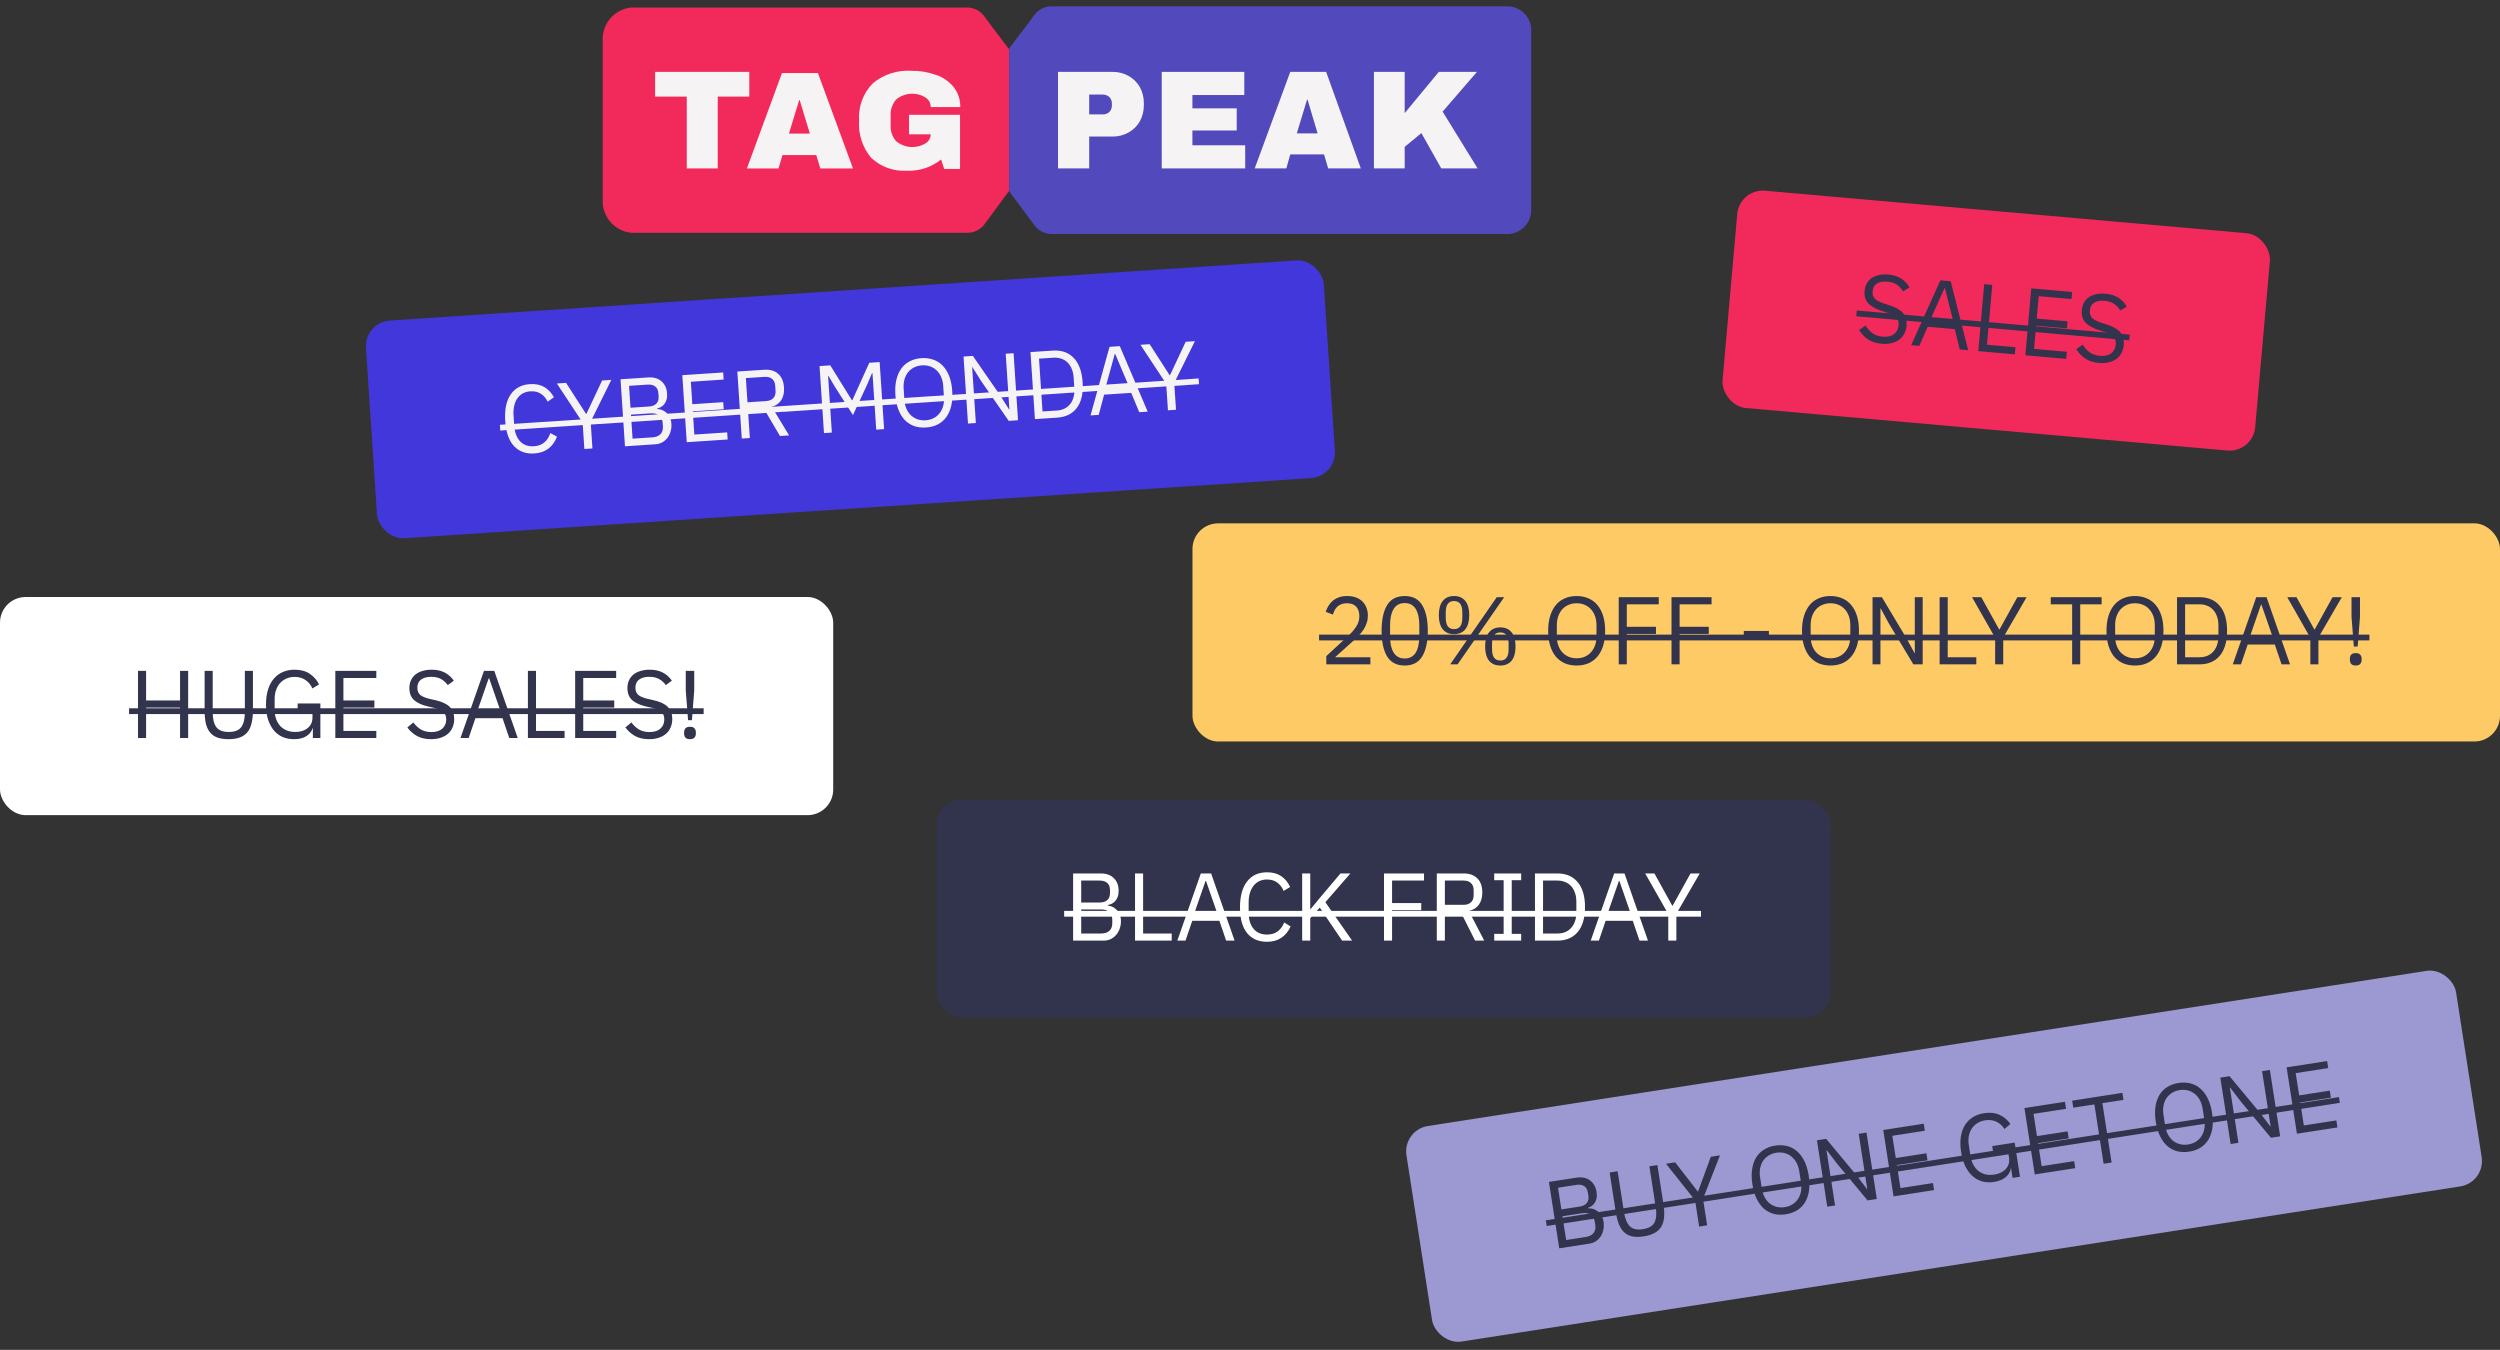
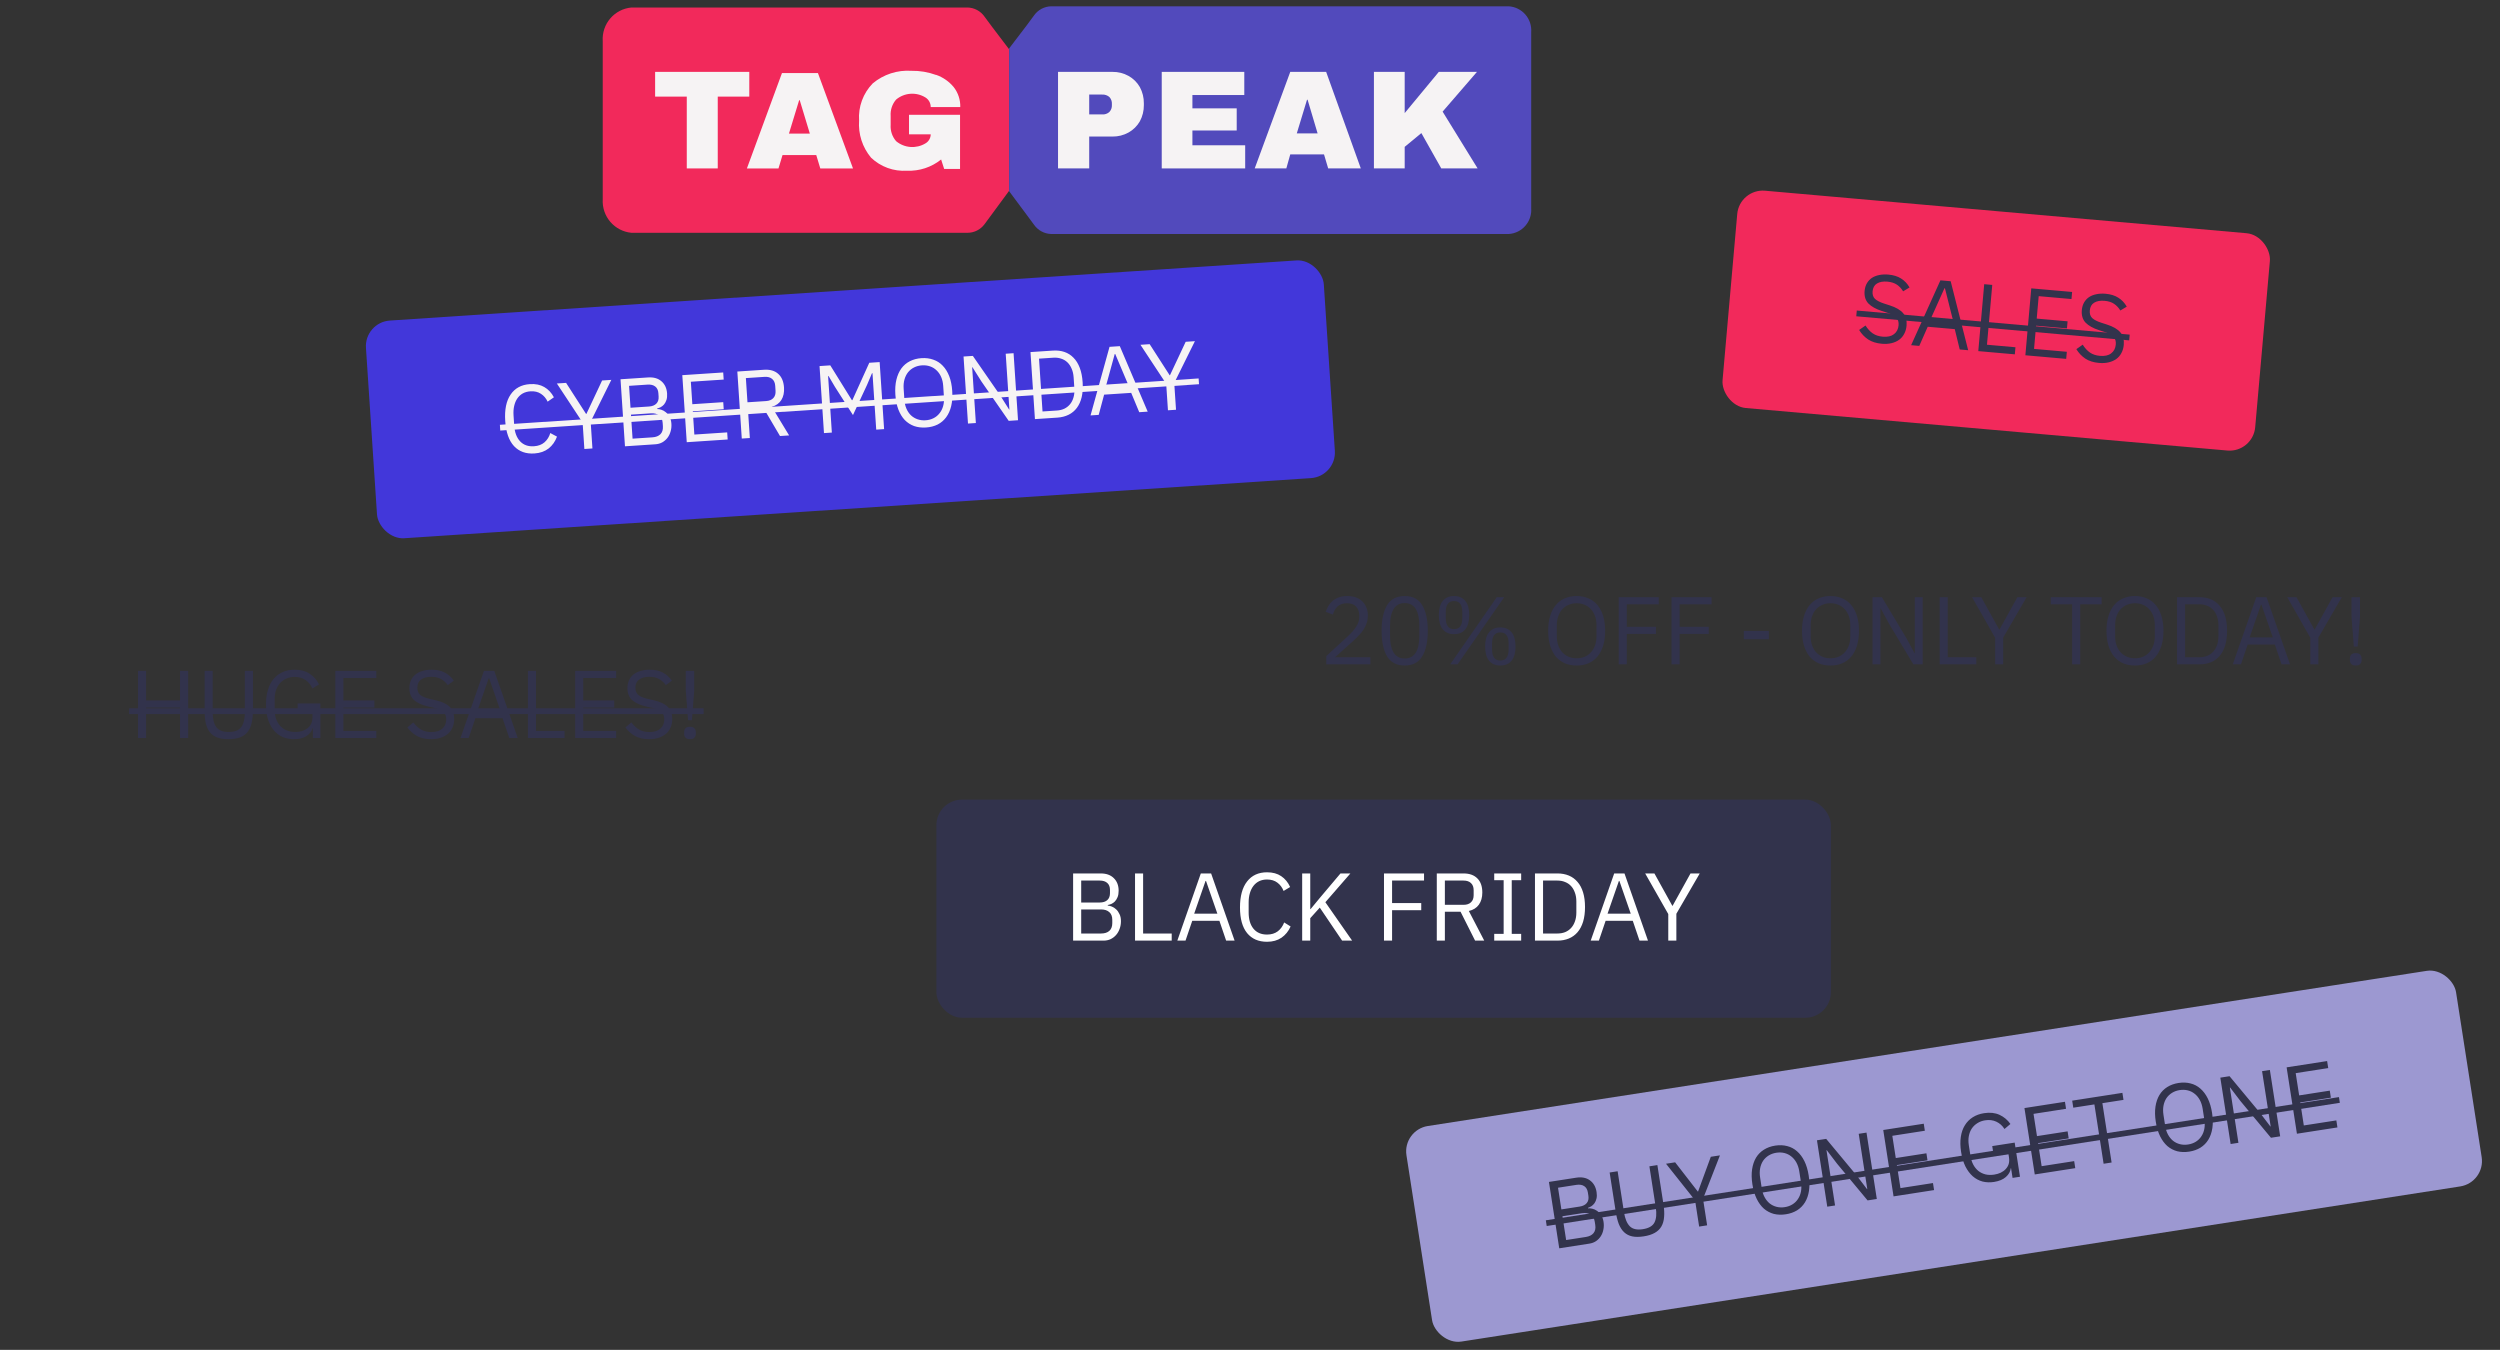
<svg xmlns="http://www.w3.org/2000/svg" width="313" height="169" viewBox="0 0 313 169" fill="none">
  <rect x="0" y="0" width="313" height="169" fill="#333333" stroke="none" />
  <rect x="217.784" y="23.595" width="66.945" height="27.313" rx="3.213" transform="rotate(5.045 217.784 23.595)" fill="#F2295B" />
  <path d="M235.598 43.038C234.918 42.978 234.349 42.799 233.892 42.5C233.435 42.194 233.059 41.798 232.763 41.312L233.562 40.753C233.824 41.172 234.125 41.501 234.467 41.74C234.809 41.972 235.225 42.11 235.713 42.153C236.313 42.206 236.782 42.102 237.119 41.842C237.465 41.582 237.659 41.212 237.701 40.732C237.736 40.331 237.644 40.013 237.423 39.776C237.202 39.538 236.821 39.331 236.28 39.155L235.609 38.938C234.857 38.694 234.292 38.378 233.915 37.99C233.547 37.595 233.391 37.073 233.448 36.425C233.481 36.057 233.578 35.735 233.739 35.459C233.901 35.182 234.11 34.959 234.367 34.788C234.632 34.618 234.937 34.5 235.281 34.433C235.635 34.36 236.015 34.341 236.423 34.377C237.056 34.433 237.585 34.596 238.013 34.868C238.449 35.14 238.803 35.514 239.075 35.99L238.27 36.475C238.067 36.135 237.809 35.858 237.497 35.645C237.185 35.432 236.785 35.304 236.297 35.261C235.761 35.214 235.326 35.292 234.994 35.497C234.67 35.694 234.488 36.021 234.448 36.477C234.412 36.877 234.514 37.192 234.751 37.423C234.998 37.646 235.38 37.841 235.897 38.008L236.568 38.224C237.376 38.481 237.947 38.814 238.282 39.222C238.617 39.631 238.757 40.147 238.702 40.772C238.668 41.156 238.569 41.498 238.405 41.798C238.25 42.099 238.038 42.346 237.771 42.54C237.504 42.734 237.185 42.876 236.814 42.964C236.452 43.053 236.046 43.078 235.598 43.038ZM245.358 43.754L244.736 41.208L241.351 40.909L240.293 43.307L239.273 43.217L242.941 35.097L244.225 35.211L246.415 43.848L245.358 43.754ZM243.507 36.091L243.447 36.086L241.67 40.042L244.563 40.297L243.507 36.091ZM247.682 43.96L248.422 35.581L249.43 35.67L248.769 43.16L252.334 43.475L252.256 44.363L247.682 43.96ZM253.576 44.48L254.315 36.102L259.429 36.553L259.35 37.441L255.245 37.079L254.997 39.888L258.862 40.229L258.784 41.117L254.919 40.776L254.662 43.681L258.767 44.043L258.689 44.931L253.576 44.48ZM262.794 45.439C262.113 45.379 261.545 45.2 261.087 44.901C260.63 44.595 260.254 44.198 259.958 43.713L260.757 43.154C261.019 43.572 261.32 43.901 261.662 44.141C262.005 44.373 262.42 44.511 262.908 44.554C263.508 44.607 263.977 44.503 264.315 44.242C264.66 43.983 264.854 43.613 264.896 43.133C264.932 42.732 264.839 42.414 264.618 42.176C264.397 41.939 264.016 41.732 263.475 41.555L262.805 41.339C262.052 41.095 261.487 40.779 261.11 40.391C260.742 39.996 260.586 39.474 260.644 38.826C260.676 38.458 260.773 38.135 260.934 37.859C261.096 37.583 261.305 37.36 261.562 37.189C261.827 37.019 262.132 36.901 262.477 36.834C262.83 36.761 263.211 36.742 263.619 36.778C264.251 36.834 264.781 36.997 265.208 37.269C265.644 37.541 265.998 37.915 266.271 38.391L265.466 38.876C265.262 38.536 265.004 38.259 264.692 38.046C264.38 37.833 263.98 37.705 263.492 37.662C262.956 37.614 262.522 37.693 262.189 37.898C261.865 38.095 261.683 38.421 261.643 38.877C261.608 39.278 261.709 39.593 261.947 39.824C262.193 40.047 262.575 40.242 263.092 40.409L263.763 40.625C264.571 40.882 265.142 41.215 265.477 41.623C265.812 42.032 265.952 42.548 265.897 43.172C265.863 43.556 265.764 43.899 265.601 44.199C265.445 44.499 265.234 44.747 264.967 44.941C264.699 45.135 264.38 45.276 264.01 45.365C263.647 45.454 263.242 45.478 262.794 45.439Z" fill="#32334C" />
  <path d="M232.469 38.879L266.639 41.895L266.575 42.615L232.406 39.599L232.469 38.879Z" fill="#32334C" />
  <rect x="117.235" y="100.11" width="111.996" height="27.313" rx="3.213" fill="#32334C" />
  <path d="M134.354 109.355H137.812C138.511 109.355 139.057 109.552 139.451 109.946C139.853 110.339 140.054 110.866 140.054 111.524C140.054 111.838 140.009 112.103 139.921 112.32C139.833 112.536 139.72 112.717 139.584 112.862C139.447 112.998 139.298 113.103 139.138 113.175C138.977 113.239 138.829 113.284 138.692 113.308V113.38C138.845 113.388 139.013 113.428 139.198 113.5C139.391 113.573 139.572 113.689 139.74 113.85C139.909 114.003 140.05 114.203 140.162 114.452C140.283 114.693 140.343 114.987 140.343 115.332C140.343 115.677 140.287 115.999 140.174 116.296C140.07 116.593 139.921 116.85 139.728 117.067C139.535 117.284 139.307 117.457 139.041 117.585C138.776 117.706 138.487 117.766 138.174 117.766H134.354V109.355ZM135.366 116.874H137.861C138.294 116.874 138.636 116.766 138.885 116.549C139.134 116.324 139.258 115.999 139.258 115.573V115.163C139.258 114.738 139.134 114.416 138.885 114.199C138.636 113.974 138.294 113.862 137.861 113.862H135.366V116.874ZM135.366 112.994H137.692C138.094 112.994 138.407 112.894 138.632 112.693C138.857 112.492 138.969 112.203 138.969 111.825V111.416C138.969 111.038 138.857 110.749 138.632 110.548C138.407 110.347 138.094 110.247 137.692 110.247H135.366V112.994ZM142.106 117.766V109.355H143.118V116.874H146.697V117.766H142.106ZM153.512 117.766L152.668 115.284H149.27L148.427 117.766H147.402L150.342 109.355H151.632L154.572 117.766H153.512ZM150.993 110.295H150.933L149.511 114.392H152.415L150.993 110.295ZM158.633 117.911C157.564 117.911 156.733 117.549 156.138 116.826C155.544 116.095 155.247 115.023 155.247 113.609C155.247 112.195 155.544 111.111 156.138 110.355C156.733 109.592 157.564 109.211 158.633 109.211C159.339 109.211 159.93 109.371 160.404 109.693C160.886 110.014 161.259 110.468 161.525 111.054L160.705 111.548C160.536 111.115 160.279 110.769 159.934 110.512C159.589 110.247 159.155 110.114 158.633 110.114C158.271 110.114 157.946 110.183 157.657 110.319C157.375 110.456 157.134 110.653 156.934 110.91C156.741 111.159 156.592 111.46 156.488 111.813C156.383 112.159 156.331 112.548 156.331 112.982V114.235C156.331 115.103 156.532 115.782 156.934 116.272C157.335 116.762 157.902 117.007 158.633 117.007C159.171 117.007 159.621 116.87 159.982 116.597C160.344 116.316 160.609 115.947 160.777 115.489L161.585 115.995C161.32 116.589 160.938 117.059 160.44 117.405C159.942 117.742 159.339 117.911 158.633 117.911ZM165.237 113.633L164.044 114.958V117.766H163.032V109.355H164.044V113.826H164.08L165.285 112.368L167.828 109.355H169.069L165.936 112.958L169.286 117.766H168.033L165.237 113.633ZM173.276 117.766V109.355H178.289V110.247H174.288V113.067H177.939V113.958H174.288V117.766H173.276ZM180.898 117.766H179.886V109.355H183.236C183.975 109.355 184.55 109.56 184.959 109.97C185.377 110.38 185.586 110.97 185.586 111.741C185.586 112.36 185.441 112.87 185.152 113.271C184.871 113.665 184.453 113.926 183.899 114.055L185.827 117.766H184.682L182.863 114.151H180.898V117.766ZM183.236 113.284C183.638 113.284 183.947 113.179 184.164 112.97C184.389 112.761 184.501 112.464 184.501 112.079V111.452C184.501 111.066 184.389 110.769 184.164 110.56C183.947 110.351 183.638 110.247 183.236 110.247H180.898V113.284H183.236ZM187.076 117.766V116.923H188.257V110.199H187.076V109.355H190.45V110.199H189.269V116.923H190.45V117.766H187.076ZM192.178 109.355H194.997C195.52 109.355 195.993 109.444 196.419 109.62C196.845 109.797 197.206 110.062 197.504 110.416C197.809 110.761 198.042 111.199 198.203 111.729C198.363 112.251 198.444 112.862 198.444 113.561C198.444 114.26 198.363 114.874 198.203 115.404C198.042 115.926 197.809 116.364 197.504 116.718C197.206 117.063 196.845 117.324 196.419 117.501C195.993 117.678 195.52 117.766 194.997 117.766H192.178V109.355ZM194.997 116.874C195.343 116.874 195.66 116.818 195.949 116.706C196.238 116.585 196.488 116.413 196.696 116.188C196.905 115.963 197.066 115.69 197.178 115.368C197.299 115.039 197.359 114.665 197.359 114.248V112.874C197.359 112.456 197.299 112.087 197.178 111.765C197.066 111.436 196.905 111.159 196.696 110.934C196.488 110.709 196.238 110.54 195.949 110.428C195.66 110.307 195.343 110.247 194.997 110.247H193.19V116.874H194.997ZM205.266 117.766L204.423 115.284H201.024L200.181 117.766H199.157L202.097 109.355H203.386L206.326 117.766H205.266ZM202.748 110.295H202.687L201.265 114.392H204.17L202.748 110.295ZM208.868 117.766V114.44L205.976 109.355H207.133L209.374 113.404H209.41L211.652 109.355H212.809L209.88 114.404V117.766H208.868Z" fill="white" />
-   <path d="M133.233 114.043H212.965V114.766H133.233V114.043Z" fill="white" />
  <g clip-path="url(#clip0_2926_1647)">
    <rect x="175.596" y="141.468" width="132.986" height="27.313" rx="3.213" transform="rotate(-8.829 175.596 141.468)" fill="#9C98D1" />
    <path d="M193.926 147.977L197.344 147.446C198.034 147.339 198.604 147.45 199.054 147.778C199.511 148.106 199.79 148.595 199.891 149.246C199.939 149.555 199.936 149.824 199.882 150.052C199.828 150.28 199.745 150.476 199.632 150.639C199.518 150.795 199.387 150.921 199.24 151.018C199.091 151.106 198.951 151.172 198.819 151.217L198.831 151.288C198.983 151.273 199.155 151.287 199.349 151.33C199.551 151.372 199.747 151.459 199.939 151.592C200.129 151.717 200.298 151.894 200.448 152.122C200.604 152.342 200.708 152.623 200.761 152.964C200.814 153.305 200.808 153.631 200.743 153.942C200.685 154.252 200.578 154.529 200.421 154.773C200.263 155.017 200.064 155.223 199.821 155.39C199.578 155.55 199.301 155.654 198.992 155.702L195.217 156.288L193.926 147.977ZM196.081 155.252L198.545 154.869C198.974 154.802 199.295 154.643 199.507 154.39C199.719 154.13 199.792 153.789 199.727 153.369L199.664 152.964C199.599 152.543 199.426 152.245 199.147 152.068C198.866 151.884 198.512 151.826 198.083 151.892L195.618 152.275L196.081 155.252ZM195.485 151.418L197.783 151.061C198.18 150.999 198.474 150.852 198.666 150.619C198.857 150.386 198.924 150.083 198.866 149.71L198.803 149.305C198.745 148.932 198.589 148.663 198.336 148.499C198.083 148.335 197.758 148.284 197.361 148.346L195.063 148.703L195.485 151.418ZM202.527 146.641L203.326 151.785C203.449 152.579 203.69 153.159 204.048 153.527C204.404 153.886 204.952 154.008 205.69 153.893C206.428 153.779 206.913 153.496 207.144 153.046C207.373 152.587 207.426 151.961 207.303 151.167L206.504 146.024L207.504 145.868L208.266 150.774C208.36 151.377 208.386 151.91 208.344 152.372C208.309 152.832 208.196 153.228 208.004 153.558C207.811 153.889 207.531 154.156 207.165 154.359C206.806 154.562 206.349 154.706 205.793 154.792C205.237 154.878 204.758 154.88 204.355 154.796C203.959 154.711 203.624 154.54 203.348 154.282C203.072 154.024 202.848 153.68 202.676 153.252C202.512 152.822 202.383 152.306 202.289 151.702L201.527 146.797L202.527 146.641ZM212.733 153.568L212.223 150.281L208.585 145.7L209.728 145.523L212.564 149.18L212.6 149.174L214.193 144.829L215.336 144.652L213.217 150.09L213.733 153.412L212.733 153.568ZM223.592 152.027C223.052 152.111 222.55 152.096 222.085 151.981C221.627 151.857 221.215 151.64 220.85 151.331C220.492 151.013 220.188 150.601 219.939 150.095C219.688 149.581 219.508 148.975 219.4 148.276C219.291 147.578 219.279 146.95 219.363 146.392C219.447 145.834 219.612 145.349 219.857 144.937C220.11 144.524 220.436 144.193 220.837 143.944C221.244 143.685 221.717 143.514 222.257 143.43C222.789 143.348 223.288 143.368 223.754 143.49C224.219 143.605 224.63 143.822 224.989 144.14C225.355 144.457 225.663 144.869 225.912 145.375C226.162 145.881 226.34 146.483 226.449 147.181C226.557 147.88 226.57 148.512 226.487 149.078C226.403 149.635 226.235 150.121 225.982 150.534C225.736 150.938 225.409 151.269 225.002 151.528C224.594 151.778 224.124 151.945 223.592 152.027ZM223.453 151.134C223.811 151.079 224.13 150.964 224.412 150.79C224.694 150.616 224.924 150.394 225.101 150.122C225.286 149.85 225.413 149.537 225.48 149.185C225.547 148.834 225.549 148.451 225.485 148.038L225.27 146.657C225.206 146.244 225.088 145.881 224.918 145.566C224.747 145.251 224.532 144.992 224.272 144.788C224.021 144.583 223.735 144.441 223.413 144.36C223.092 144.28 222.753 144.268 222.396 144.323C222.038 144.379 221.719 144.494 221.437 144.667C221.155 144.841 220.921 145.065 220.736 145.337C220.559 145.609 220.436 145.92 220.369 146.272C220.302 146.624 220.3 147.006 220.364 147.419L220.579 148.8C220.643 149.213 220.76 149.577 220.931 149.892C221.102 150.207 221.313 150.467 221.565 150.672C221.824 150.875 222.114 151.017 222.436 151.097C222.757 151.177 223.096 151.19 223.453 151.134ZM229.998 145.691L228.711 144.001L228.675 144.006L229.75 150.925L228.773 151.076L227.483 142.765L228.638 142.586L232.462 147.186L233.749 148.877L233.784 148.871L232.71 141.953L233.686 141.801L234.977 150.113L233.822 150.292L229.998 145.691ZM237.073 149.787L235.782 141.476L240.855 140.688L240.991 141.569L236.919 142.202L237.352 144.988L241.186 144.392L241.323 145.273L237.489 145.869L237.936 148.751L242.009 148.118L242.146 148.999L237.073 149.787ZM251.784 146.258L251.749 146.264C251.706 146.669 251.502 147.034 251.138 147.358C250.781 147.674 250.284 147.881 249.649 147.98C249.141 148.059 248.659 148.04 248.202 147.924C247.752 147.799 247.348 147.581 246.991 147.271C246.632 146.953 246.325 146.541 246.067 146.036C245.817 145.523 245.637 144.916 245.529 144.218C245.421 143.527 245.41 142.903 245.494 142.345C245.577 141.78 245.745 141.294 245.999 140.889C246.252 140.476 246.582 140.14 246.989 139.881C247.396 139.623 247.866 139.453 248.397 139.37C249.144 139.254 249.793 139.324 250.345 139.58C250.896 139.835 251.35 140.216 251.705 140.722L250.961 141.35C250.701 140.935 250.361 140.63 249.941 140.435C249.528 140.239 249.06 140.182 248.536 140.263C248.171 140.32 247.848 140.439 247.567 140.621C247.285 140.795 247.052 141.018 246.867 141.291C246.689 141.562 246.567 141.874 246.5 142.226C246.432 142.577 246.431 142.96 246.495 143.373L246.704 144.718C246.768 145.131 246.886 145.499 247.058 145.822C247.229 146.136 247.44 146.396 247.691 146.601C247.951 146.805 248.25 146.949 248.588 147.035C248.925 147.113 249.292 147.121 249.689 147.059C249.975 147.015 250.239 146.937 250.482 146.826C250.732 146.706 250.94 146.556 251.107 146.375C251.282 146.194 251.408 145.983 251.485 145.744C251.56 145.496 251.574 145.218 251.526 144.908L251.398 144.087L249.565 144.371L249.428 143.49L252.238 143.054L252.902 147.328L251.973 147.473L251.784 146.258ZM254.751 147.041L253.46 138.73L258.533 137.942L258.669 138.823L254.597 139.456L255.03 142.242L258.864 141.646L259.001 142.528L255.167 143.123L255.614 146.005L259.687 145.372L259.823 146.253L254.751 147.041ZM263.218 138.117L264.372 145.547L263.372 145.702L262.218 138.272L259.574 138.683L259.438 137.801L265.725 136.825L265.861 137.706L263.218 138.117ZM274.094 144.183C273.554 144.267 273.052 144.251 272.587 144.137C272.128 144.013 271.717 143.796 271.352 143.487C270.993 143.169 270.689 142.757 270.44 142.251C270.19 141.737 270.01 141.131 269.902 140.432C269.793 139.733 269.781 139.105 269.865 138.548C269.949 137.99 270.114 137.505 270.359 137.093C270.611 136.68 270.938 136.348 271.338 136.099C271.745 135.841 272.219 135.67 272.758 135.586C273.29 135.503 273.789 135.524 274.256 135.646C274.72 135.761 275.132 135.977 275.49 136.296C275.857 136.613 276.165 137.024 276.414 137.53C276.663 138.036 276.842 138.639 276.951 139.337C277.059 140.036 277.072 140.668 276.989 141.233C276.905 141.791 276.737 142.277 276.484 142.69C276.238 143.094 275.911 143.425 275.504 143.684C275.096 143.934 274.626 144.1 274.094 144.183ZM273.955 143.29C274.312 143.235 274.632 143.12 274.914 142.946C275.196 142.772 275.425 142.549 275.603 142.278C275.788 142.005 275.914 141.693 275.982 141.341C276.049 140.989 276.05 140.607 275.986 140.194L275.772 138.813C275.708 138.4 275.59 138.036 275.419 137.721C275.248 137.407 275.033 137.147 274.774 136.944C274.523 136.739 274.236 136.596 273.915 136.516C273.594 136.436 273.254 136.424 272.897 136.479C272.54 136.535 272.22 136.649 271.938 136.823C271.657 136.997 271.423 137.22 271.238 137.493C271.06 137.764 270.938 138.076 270.871 138.428C270.803 138.78 270.802 139.162 270.866 139.575L271.081 140.956C271.145 141.369 271.262 141.733 271.433 142.048C271.604 142.363 271.815 142.622 272.066 142.827C272.326 143.031 272.616 143.173 272.937 143.253C273.259 143.333 273.598 143.345 273.955 143.29ZM280.5 137.847L279.213 136.157L279.177 136.162L280.252 143.08L279.275 143.232L277.984 134.921L279.139 134.741L282.963 139.342L284.25 141.032L284.286 141.027L283.211 134.109L284.188 133.957L285.479 142.268L284.324 142.448L280.5 137.847ZM287.575 141.943L286.284 133.632L291.356 132.844L291.493 133.725L287.421 134.357L287.854 137.144L291.688 136.548L291.825 137.429L287.991 138.025L288.438 140.906L292.51 140.274L292.647 141.155L287.575 141.943Z" fill="#32334C" />
    <path d="M193.538 152.781L292.838 137.357L292.949 138.072L193.649 153.496L193.538 152.781Z" fill="#32334C" />
  </g>
-   <rect y="74.745" width="104.317" height="27.313" rx="3.213" fill="white" />
  <path d="M22.545 88.593H18.291V92.401H17.279V83.99H18.291V87.702H22.545V83.99H23.557V92.401H22.545V88.593ZM26.63 83.99V89.196C26.63 89.999 26.779 90.61 27.076 91.027C27.373 91.437 27.895 91.642 28.643 91.642C29.39 91.642 29.912 91.437 30.209 91.027C30.506 90.61 30.655 89.999 30.655 89.196V83.99H31.667V88.955C31.667 89.565 31.611 90.096 31.498 90.545C31.394 90.995 31.221 91.369 30.98 91.666C30.739 91.963 30.422 92.184 30.028 92.329C29.643 92.473 29.169 92.546 28.606 92.546C28.044 92.546 27.57 92.473 27.184 92.329C26.807 92.184 26.502 91.963 26.269 91.666C26.036 91.369 25.867 90.995 25.763 90.545C25.666 90.096 25.618 89.565 25.618 88.955V83.99H26.63ZM39.171 91.172H39.135C39.03 91.566 38.773 91.895 38.364 92.16C37.962 92.417 37.44 92.546 36.797 92.546C36.283 92.546 35.809 92.453 35.375 92.269C34.95 92.076 34.584 91.799 34.279 91.437C33.974 91.068 33.733 90.614 33.556 90.076C33.387 89.529 33.303 88.903 33.303 88.196C33.303 87.497 33.387 86.878 33.556 86.34C33.724 85.794 33.965 85.34 34.279 84.978C34.592 84.609 34.97 84.328 35.411 84.135C35.853 83.942 36.343 83.846 36.882 83.846C37.637 83.846 38.267 84.014 38.773 84.352C39.279 84.689 39.669 85.135 39.942 85.689L39.111 86.195C38.918 85.746 38.629 85.392 38.243 85.135C37.866 84.878 37.412 84.749 36.882 84.749C36.512 84.749 36.175 84.818 35.869 84.954C35.564 85.083 35.299 85.268 35.074 85.509C34.857 85.75 34.688 86.039 34.568 86.376C34.447 86.714 34.387 87.091 34.387 87.509V88.871C34.387 89.288 34.447 89.67 34.568 90.015C34.688 90.353 34.857 90.642 35.074 90.883C35.299 91.124 35.572 91.313 35.893 91.449C36.215 91.578 36.576 91.642 36.978 91.642C37.267 91.642 37.54 91.606 37.797 91.534C38.062 91.453 38.291 91.337 38.484 91.184C38.685 91.031 38.842 90.843 38.954 90.618C39.067 90.385 39.123 90.112 39.123 89.798V88.967H37.267V88.075H40.111V92.401H39.171V91.172ZM41.982 92.401V83.99H47.116V84.882H42.995V87.702H46.875V88.593H42.995V91.509H47.116V92.401H41.982ZM53.976 92.546C53.293 92.546 52.711 92.417 52.229 92.16C51.747 91.895 51.337 91.534 51 91.076L51.747 90.449C52.044 90.843 52.373 91.144 52.735 91.353C53.096 91.554 53.522 91.654 54.012 91.654C54.615 91.654 55.073 91.509 55.386 91.22C55.707 90.931 55.868 90.545 55.868 90.063C55.868 89.662 55.748 89.353 55.507 89.136C55.266 88.919 54.868 88.746 54.313 88.617L53.627 88.461C52.855 88.284 52.265 88.019 51.855 87.665C51.454 87.304 51.253 86.798 51.253 86.147C51.253 85.778 51.321 85.448 51.458 85.159C51.594 84.87 51.783 84.629 52.024 84.436C52.273 84.243 52.566 84.099 52.904 84.002C53.249 83.898 53.627 83.846 54.036 83.846C54.671 83.846 55.213 83.962 55.663 84.195C56.121 84.428 56.507 84.769 56.82 85.219L56.061 85.774C55.828 85.452 55.547 85.199 55.217 85.014C54.888 84.83 54.478 84.737 53.988 84.737C53.45 84.737 53.024 84.854 52.711 85.087C52.406 85.312 52.253 85.653 52.253 86.111C52.253 86.513 52.382 86.818 52.639 87.027C52.904 87.228 53.301 87.388 53.831 87.509L54.518 87.665C55.346 87.85 55.944 88.131 56.314 88.509C56.683 88.887 56.868 89.389 56.868 90.015C56.868 90.401 56.8 90.75 56.663 91.064C56.535 91.377 56.346 91.642 56.097 91.859C55.848 92.076 55.543 92.245 55.181 92.365C54.828 92.486 54.426 92.546 53.976 92.546ZM63.761 92.401L62.918 89.919H59.52L58.676 92.401H57.652L60.592 83.99H61.882L64.822 92.401H63.761ZM61.243 84.93H61.183L59.761 89.027H62.665L61.243 84.93ZM66.094 92.401V83.99H67.107V91.509H70.686V92.401H66.094ZM72.011 92.401V83.99H77.144V84.882H73.023V87.702H76.903V88.593H73.023V91.509H77.144V92.401H72.011ZM81.277 92.546C80.594 92.546 80.012 92.417 79.53 92.16C79.048 91.895 78.638 91.534 78.301 91.076L79.048 90.449C79.345 90.843 79.675 91.144 80.036 91.353C80.398 91.554 80.823 91.654 81.313 91.654C81.916 91.654 82.374 91.509 82.687 91.22C83.008 90.931 83.169 90.545 83.169 90.063C83.169 89.662 83.049 89.353 82.808 89.136C82.567 88.919 82.169 88.746 81.615 88.617L80.928 88.461C80.157 88.284 79.566 88.019 79.156 87.665C78.755 87.304 78.554 86.798 78.554 86.147C78.554 85.778 78.622 85.448 78.759 85.159C78.895 84.87 79.084 84.629 79.325 84.436C79.574 84.243 79.867 84.099 80.205 84.002C80.55 83.898 80.928 83.846 81.338 83.846C81.972 83.846 82.514 83.962 82.964 84.195C83.422 84.428 83.808 84.769 84.121 85.219L83.362 85.774C83.129 85.452 82.848 85.199 82.518 85.014C82.189 84.83 81.779 84.737 81.289 84.737C80.751 84.737 80.325 84.854 80.012 85.087C79.707 85.312 79.554 85.653 79.554 86.111C79.554 86.513 79.683 86.818 79.94 87.027C80.205 87.228 80.602 87.388 81.133 87.509L81.82 87.665C82.647 87.85 83.245 88.131 83.615 88.509C83.984 88.887 84.169 89.389 84.169 90.015C84.169 90.401 84.101 90.75 83.964 91.064C83.836 91.377 83.647 91.642 83.398 91.859C83.149 92.076 82.844 92.245 82.482 92.365C82.129 92.486 81.727 92.546 81.277 92.546ZM86.146 90.172L85.857 86.436V83.99H86.917V86.436L86.628 90.172H86.146ZM86.387 92.546C86.13 92.546 85.941 92.481 85.821 92.353C85.708 92.224 85.652 92.056 85.652 91.847V91.69C85.652 91.481 85.708 91.313 85.821 91.184C85.941 91.055 86.13 90.991 86.387 90.991C86.644 90.991 86.829 91.055 86.941 91.184C87.062 91.313 87.122 91.481 87.122 91.69V91.847C87.122 92.056 87.062 92.224 86.941 92.353C86.829 92.481 86.644 92.546 86.387 92.546Z" fill="#32334C" />
  <path d="M16.159 88.678H88.098V89.401H16.159V88.678Z" fill="#32334C" />
  <rect x="45.605" y="40.346" width="120.187" height="27.313" rx="3.213" transform="rotate(-3.794 45.605 40.346)" fill="#4237DA" />
  <path d="M66.917 56.773C65.851 56.844 64.998 56.538 64.357 55.856C63.715 55.166 63.348 54.116 63.254 52.705C63.16 51.294 63.385 50.192 63.928 49.4C64.471 48.599 65.275 48.163 66.342 48.092C67.047 48.045 67.647 48.167 68.141 48.456C68.643 48.745 69.046 49.173 69.349 49.74L68.564 50.288C68.367 49.866 68.088 49.538 67.726 49.305C67.364 49.063 66.922 48.959 66.401 48.994C66.041 49.018 65.721 49.108 65.441 49.263C65.17 49.418 64.942 49.63 64.759 49.9C64.583 50.161 64.454 50.472 64.374 50.831C64.292 51.183 64.266 51.575 64.295 52.008L64.378 53.258C64.435 54.124 64.68 54.788 65.114 55.25C65.547 55.713 66.128 55.92 66.858 55.871C67.395 55.836 67.835 55.67 68.177 55.373C68.519 55.069 68.759 54.683 68.897 54.215L69.736 54.666C69.511 55.277 69.162 55.771 68.687 56.149C68.213 56.518 67.623 56.726 66.917 56.773ZM73.163 56.214L72.942 52.896L69.72 48.013L70.875 47.937L73.379 51.828L73.415 51.826L75.383 47.637L76.538 47.561L73.95 52.792L74.172 56.147L73.163 56.214ZM77.689 47.484L81.14 47.256C81.837 47.209 82.395 47.37 82.814 47.736C83.241 48.102 83.476 48.614 83.52 49.272C83.541 49.584 83.514 49.852 83.44 50.074C83.366 50.296 83.266 50.484 83.139 50.637C83.012 50.783 82.871 50.897 82.715 50.979C82.559 51.054 82.414 51.108 82.279 51.141L82.284 51.213C82.437 51.211 82.608 51.24 82.797 51.3C82.994 51.359 83.182 51.464 83.361 51.613C83.54 51.754 83.693 51.945 83.822 52.186C83.958 52.419 84.037 52.707 84.06 53.052C84.083 53.397 84.048 53.721 83.956 54.025C83.871 54.328 83.74 54.595 83.562 54.824C83.384 55.053 83.167 55.241 82.911 55.386C82.654 55.524 82.37 55.603 82.057 55.624L78.246 55.877L77.689 47.484ZM79.197 54.92L81.686 54.755C82.118 54.726 82.452 54.596 82.686 54.363C82.92 54.122 83.022 53.789 82.994 53.364L82.967 52.955C82.939 52.531 82.793 52.218 82.531 52.018C82.267 51.81 81.919 51.721 81.486 51.749L78.997 51.914L79.197 54.92ZM78.94 51.049L81.26 50.895C81.661 50.868 81.967 50.747 82.178 50.532C82.39 50.317 82.483 50.021 82.458 49.644L82.43 49.235C82.406 48.858 82.274 48.577 82.037 48.392C81.799 48.206 81.48 48.127 81.079 48.153L78.758 48.307L78.94 51.049ZM85.981 55.364L85.424 46.971L90.546 46.632L90.605 47.522L86.493 47.794L86.68 50.608L90.551 50.351L90.61 51.241L86.739 51.498L86.932 54.407L91.044 54.135L91.103 55.024L85.981 55.364ZM93.88 54.84L92.87 54.907L92.314 46.515L95.656 46.293C96.394 46.244 96.98 46.41 97.416 46.792C97.86 47.173 98.108 47.748 98.159 48.518C98.2 49.135 98.089 49.654 97.827 50.074C97.573 50.485 97.173 50.773 96.629 50.938L98.798 54.514L97.656 54.59L95.601 51.103L93.641 51.233L93.88 54.84ZM95.916 50.213C96.317 50.186 96.619 50.061 96.821 49.839C97.032 49.615 97.124 49.311 97.099 48.926L97.058 48.301C97.032 47.916 96.9 47.627 96.662 47.434C96.432 47.24 96.116 47.156 95.715 47.183L93.383 47.337L93.584 50.367L95.916 50.213ZM109.234 46.721L109.174 46.725L108.558 48.179L106.792 51.967L104.542 48.445L103.739 47.085L103.679 47.089L104.148 54.159L103.162 54.224L102.606 45.832L103.952 45.743L106.657 50.104L106.717 50.1L108.834 45.419L110.132 45.333L110.689 53.725L109.703 53.791L109.234 46.721ZM115.947 53.521C115.402 53.558 114.903 53.498 114.45 53.343C114.004 53.179 113.613 52.928 113.277 52.587C112.948 52.239 112.681 51.802 112.477 51.276C112.273 50.742 112.147 50.122 112.1 49.417C112.053 48.712 112.096 48.085 112.229 47.537C112.362 46.988 112.568 46.52 112.848 46.131C113.136 45.741 113.491 45.44 113.912 45.227C114.34 45.005 114.826 44.877 115.371 44.84C115.908 44.805 116.404 44.869 116.857 45.032C117.31 45.187 117.701 45.439 118.03 45.787C118.368 46.135 118.638 46.572 118.842 47.098C119.046 47.624 119.171 48.239 119.218 48.945C119.265 49.65 119.222 50.281 119.09 50.837C118.957 51.386 118.747 51.854 118.459 52.244C118.178 52.625 117.824 52.926 117.396 53.148C116.967 53.361 116.484 53.486 115.947 53.521ZM115.887 52.62C116.248 52.596 116.576 52.51 116.872 52.361C117.168 52.213 117.417 52.011 117.617 51.756C117.826 51.501 117.979 51.201 118.077 50.856C118.175 50.512 118.21 50.131 118.182 49.714L118.09 48.319C118.062 47.903 117.977 47.53 117.834 47.201C117.692 46.872 117.5 46.595 117.26 46.37C117.028 46.144 116.755 45.976 116.442 45.868C116.129 45.76 115.792 45.718 115.431 45.742C115.07 45.766 114.742 45.852 114.446 46.001C114.15 46.149 113.897 46.351 113.689 46.606C113.489 46.861 113.339 47.161 113.241 47.506C113.144 47.85 113.108 48.231 113.136 48.648L113.229 50.043C113.256 50.459 113.341 50.832 113.484 51.161C113.626 51.489 113.814 51.767 114.046 51.993C114.287 52.219 114.563 52.385 114.876 52.493C115.19 52.602 115.526 52.644 115.887 52.62ZM122.884 47.772L121.75 45.975L121.714 45.978L122.178 52.963L121.192 53.029L120.635 44.636L121.801 44.559L125.207 49.478L126.341 51.274L126.377 51.272L125.914 44.286L126.899 44.221L127.456 52.613L126.29 52.691L122.884 47.772ZM129.016 44.08L131.829 43.894C132.35 43.859 132.829 43.916 133.266 44.064C133.702 44.212 134.081 44.453 134.401 44.786C134.728 45.111 134.989 45.532 135.185 46.05C135.38 46.561 135.5 47.165 135.546 47.862C135.593 48.559 135.553 49.178 135.428 49.718C135.302 50.249 135.099 50.701 134.818 51.074C134.544 51.439 134.2 51.723 133.787 51.928C133.374 52.132 132.907 52.252 132.386 52.286L129.573 52.473L129.016 44.08ZM132.327 51.397C132.672 51.374 132.985 51.297 133.266 51.165C133.546 51.026 133.783 50.837 133.977 50.599C134.17 50.36 134.313 50.077 134.404 49.749C134.502 49.413 134.537 49.036 134.51 48.619L134.419 47.248C134.391 46.832 134.307 46.467 134.165 46.154C134.031 45.833 133.853 45.567 133.629 45.356C133.406 45.146 133.146 44.994 132.85 44.901C132.554 44.8 132.233 44.761 131.888 44.784L130.085 44.903L130.524 51.516L132.327 51.397ZM142.632 51.607L141.626 49.186L138.236 49.41L137.558 51.943L136.536 52.011L138.913 43.424L140.2 43.339L143.69 51.536L142.632 51.607ZM139.625 44.319L139.565 44.323L138.417 48.505L141.315 48.313L139.625 44.319ZM146.227 51.368L146.006 48.05L142.784 43.167L143.939 43.091L146.443 46.982L146.479 46.98L148.447 42.792L149.602 42.715L147.014 47.947L147.237 51.301L146.227 51.368Z" fill="#F6F3F4" />
  <path d="M62.585 53.184L150.068 47.382L150.116 48.103L62.633 53.905L62.585 53.184Z" fill="#F6F3F4" />
-   <rect x="149.298" y="65.522" width="163.702" height="27.313" rx="3.213" fill="#FDCA65" />
  <path d="M171.571 83.178H166.052V82.142L168.8 79.612C169.193 79.25 169.523 78.869 169.788 78.467C170.053 78.057 170.185 77.647 170.185 77.238V77.093C170.185 76.627 170.057 76.25 169.8 75.961C169.543 75.671 169.153 75.527 168.631 75.527C168.374 75.527 168.149 75.563 167.956 75.635C167.763 75.707 167.595 75.808 167.45 75.936C167.314 76.065 167.197 76.218 167.101 76.394C167.012 76.563 166.94 76.748 166.884 76.949L165.98 76.599C166.06 76.35 166.169 76.109 166.305 75.876C166.45 75.635 166.627 75.422 166.836 75.238C167.053 75.053 167.31 74.904 167.607 74.792C167.912 74.679 168.27 74.623 168.679 74.623C169.089 74.623 169.454 74.683 169.776 74.804C170.097 74.924 170.366 75.093 170.583 75.31C170.8 75.527 170.965 75.784 171.077 76.081C171.198 76.378 171.258 76.708 171.258 77.069C171.258 77.398 171.21 77.704 171.113 77.985C171.025 78.266 170.9 78.535 170.74 78.792C170.579 79.041 170.382 79.286 170.149 79.527C169.924 79.768 169.679 80.009 169.414 80.25L167.149 82.287H171.571V83.178ZM175.868 83.323C174.864 83.323 174.129 82.942 173.663 82.178C173.205 81.415 172.976 80.347 172.976 78.973C172.976 77.599 173.205 76.531 173.663 75.768C174.129 75.005 174.864 74.623 175.868 74.623C176.873 74.623 177.604 75.005 178.061 75.768C178.527 76.531 178.76 77.599 178.76 78.973C178.76 80.347 178.527 81.415 178.061 82.178C177.604 82.942 176.873 83.323 175.868 83.323ZM175.868 82.443C176.198 82.443 176.479 82.375 176.712 82.239C176.945 82.102 177.134 81.909 177.278 81.66C177.423 81.411 177.527 81.118 177.591 80.781C177.664 80.443 177.7 80.07 177.7 79.66V78.286C177.7 77.876 177.664 77.503 177.591 77.166C177.527 76.828 177.423 76.535 177.278 76.286C177.134 76.037 176.945 75.844 176.712 75.707C176.479 75.571 176.198 75.503 175.868 75.503C175.539 75.503 175.258 75.571 175.025 75.707C174.792 75.844 174.603 76.037 174.459 76.286C174.314 76.535 174.205 76.828 174.133 77.166C174.069 77.503 174.037 77.876 174.037 78.286V79.66C174.037 80.07 174.069 80.443 174.133 80.781C174.205 81.118 174.314 81.411 174.459 81.66C174.603 81.909 174.792 82.102 175.025 82.239C175.258 82.375 175.539 82.443 175.868 82.443ZM181.563 83.178L187.395 74.768H188.323L182.491 83.178H181.563ZM182.045 79.395C181.435 79.395 180.965 79.194 180.635 78.792C180.306 78.383 180.141 77.788 180.141 77.009C180.141 76.23 180.306 75.639 180.635 75.238C180.965 74.828 181.435 74.623 182.045 74.623C182.656 74.623 183.126 74.828 183.455 75.238C183.784 75.639 183.949 76.23 183.949 77.009C183.949 77.788 183.784 78.383 183.455 78.792C183.126 79.194 182.656 79.395 182.045 79.395ZM182.045 78.768C182.736 78.768 183.082 78.302 183.082 77.37V76.647C183.082 75.716 182.736 75.25 182.045 75.25C181.354 75.25 181.009 75.716 181.009 76.647V77.37C181.009 78.302 181.354 78.768 182.045 78.768ZM187.841 83.323C187.231 83.323 186.761 83.122 186.431 82.721C186.102 82.311 185.937 81.716 185.937 80.937C185.937 80.158 186.102 79.567 186.431 79.166C186.761 78.756 187.231 78.551 187.841 78.551C188.452 78.551 188.922 78.756 189.251 79.166C189.58 79.567 189.745 80.158 189.745 80.937C189.745 81.716 189.58 82.311 189.251 82.721C188.922 83.122 188.452 83.323 187.841 83.323ZM187.841 82.697C188.532 82.697 188.878 82.231 188.878 81.299V80.576C188.878 79.644 188.532 79.178 187.841 79.178C187.15 79.178 186.805 79.644 186.805 80.576V81.299C186.805 82.231 187.15 82.697 187.841 82.697ZM197.398 83.323C196.852 83.323 196.358 83.231 195.916 83.046C195.482 82.853 195.108 82.576 194.795 82.215C194.49 81.845 194.253 81.391 194.084 80.853C193.915 80.307 193.831 79.68 193.831 78.973C193.831 78.266 193.915 77.644 194.084 77.105C194.253 76.567 194.49 76.113 194.795 75.744C195.108 75.374 195.482 75.097 195.916 74.912C196.358 74.719 196.852 74.623 197.398 74.623C197.936 74.623 198.426 74.719 198.868 74.912C199.31 75.097 199.683 75.374 199.989 75.744C200.302 76.113 200.543 76.567 200.712 77.105C200.88 77.644 200.965 78.266 200.965 78.973C200.965 79.68 200.88 80.307 200.712 80.853C200.543 81.391 200.302 81.845 199.989 82.215C199.683 82.576 199.31 82.853 198.868 83.046C198.426 83.231 197.936 83.323 197.398 83.323ZM197.398 82.419C197.759 82.419 198.093 82.355 198.398 82.227C198.703 82.098 198.964 81.913 199.181 81.672C199.406 81.431 199.579 81.142 199.699 80.805C199.82 80.467 199.88 80.09 199.88 79.672V78.274C199.88 77.856 199.82 77.479 199.699 77.141C199.579 76.804 199.406 76.515 199.181 76.274C198.964 76.033 198.703 75.848 198.398 75.72C198.093 75.591 197.759 75.527 197.398 75.527C197.036 75.527 196.703 75.591 196.398 75.72C196.092 75.848 195.827 76.033 195.602 76.274C195.386 76.515 195.217 76.804 195.096 77.141C194.976 77.479 194.916 77.856 194.916 78.274V79.672C194.916 80.09 194.976 80.467 195.096 80.805C195.217 81.142 195.386 81.431 195.602 81.672C195.827 81.913 196.092 82.098 196.398 82.227C196.703 82.355 197.036 82.419 197.398 82.419ZM202.664 83.178V74.768H207.677V75.659H203.676V78.479H207.327V79.371H203.676V83.178H202.664ZM209.274 83.178V74.768H214.287V75.659H210.287V78.479H213.938V79.371H210.287V83.178H209.274ZM218.323 80.033V78.997H221.468V80.033H218.323ZM229.177 83.323C228.63 83.323 228.136 83.231 227.695 83.046C227.261 82.853 226.887 82.576 226.574 82.215C226.269 81.845 226.032 81.391 225.863 80.853C225.694 80.307 225.61 79.68 225.61 78.973C225.61 78.266 225.694 77.644 225.863 77.105C226.032 76.567 226.269 76.113 226.574 75.744C226.887 75.374 227.261 75.097 227.695 74.912C228.136 74.719 228.63 74.623 229.177 74.623C229.715 74.623 230.205 74.719 230.647 74.912C231.089 75.097 231.462 75.374 231.767 75.744C232.081 76.113 232.322 76.567 232.49 77.105C232.659 77.644 232.744 78.266 232.744 78.973C232.744 79.68 232.659 80.307 232.49 80.853C232.322 81.391 232.081 81.845 231.767 82.215C231.462 82.576 231.089 82.853 230.647 83.046C230.205 83.231 229.715 83.323 229.177 83.323ZM229.177 82.419C229.538 82.419 229.872 82.355 230.177 82.227C230.482 82.098 230.743 81.913 230.96 81.672C231.185 81.431 231.358 81.142 231.478 80.805C231.599 80.467 231.659 80.09 231.659 79.672V78.274C231.659 77.856 231.599 77.479 231.478 77.141C231.358 76.804 231.185 76.515 230.96 76.274C230.743 76.033 230.482 75.848 230.177 75.72C229.872 75.591 229.538 75.527 229.177 75.527C228.815 75.527 228.482 75.591 228.177 75.72C227.871 75.848 227.606 76.033 227.381 76.274C227.164 76.515 226.996 76.804 226.875 77.141C226.755 77.479 226.694 77.856 226.694 78.274V79.672C226.694 80.09 226.755 80.467 226.875 80.805C226.996 81.142 227.164 81.431 227.381 81.672C227.606 81.913 227.871 82.098 228.177 82.227C228.482 82.355 228.815 82.419 229.177 82.419ZM236.479 78.045L235.467 76.177H235.431V83.178H234.443V74.768H235.612L238.684 79.901L239.696 81.769H239.733V74.768H240.721V83.178H239.552L236.479 78.045ZM242.842 83.178V74.768H243.854V82.287H247.433V83.178H242.842ZM249.792 83.178V79.853L246.9 74.768H248.057L250.298 78.816H250.334L252.575 74.768H253.732L250.804 79.817V83.178H249.792ZM260.445 75.659V83.178H259.433V75.659H256.758V74.768H263.12V75.659H260.445ZM267.298 83.323C266.752 83.323 266.258 83.231 265.816 83.046C265.382 82.853 265.009 82.576 264.696 82.215C264.39 81.845 264.153 81.391 263.985 80.853C263.816 80.307 263.732 79.68 263.732 78.973C263.732 78.266 263.816 77.644 263.985 77.105C264.153 76.567 264.39 76.113 264.696 75.744C265.009 75.374 265.382 75.097 265.816 74.912C266.258 74.719 266.752 74.623 267.298 74.623C267.837 74.623 268.327 74.719 268.768 74.912C269.21 75.097 269.584 75.374 269.889 75.744C270.202 76.113 270.443 76.567 270.612 77.105C270.781 77.644 270.865 78.266 270.865 78.973C270.865 79.68 270.781 80.307 270.612 80.853C270.443 81.391 270.202 81.845 269.889 82.215C269.584 82.576 269.21 82.853 268.768 83.046C268.327 83.231 267.837 83.323 267.298 83.323ZM267.298 82.419C267.66 82.419 267.993 82.355 268.298 82.227C268.604 82.098 268.865 81.913 269.082 81.672C269.307 81.431 269.479 81.142 269.6 80.805C269.72 80.467 269.781 80.09 269.781 79.672V78.274C269.781 77.856 269.72 77.479 269.6 77.141C269.479 76.804 269.307 76.515 269.082 76.274C268.865 76.033 268.604 75.848 268.298 75.72C267.993 75.591 267.66 75.527 267.298 75.527C266.937 75.527 266.603 75.591 266.298 75.72C265.993 75.848 265.728 76.033 265.503 76.274C265.286 76.515 265.117 76.804 264.997 77.141C264.876 77.479 264.816 77.856 264.816 78.274V79.672C264.816 80.09 264.876 80.467 264.997 80.805C265.117 81.142 265.286 81.431 265.503 81.672C265.728 81.913 265.993 82.098 266.298 82.227C266.603 82.355 266.937 82.419 267.298 82.419ZM272.564 74.768H275.384C275.906 74.768 276.38 74.856 276.806 75.033C277.232 75.209 277.593 75.475 277.89 75.828C278.196 76.173 278.429 76.611 278.589 77.141C278.75 77.664 278.83 78.274 278.83 78.973C278.83 79.672 278.75 80.287 278.589 80.817C278.429 81.339 278.196 81.777 277.89 82.13C277.593 82.476 277.232 82.737 276.806 82.913C276.38 83.09 275.906 83.178 275.384 83.178H272.564V74.768ZM275.384 82.287C275.729 82.287 276.047 82.231 276.336 82.118C276.625 81.998 276.874 81.825 277.083 81.6C277.292 81.375 277.452 81.102 277.565 80.781C277.685 80.451 277.746 80.078 277.746 79.66V78.286C277.746 77.868 277.685 77.499 277.565 77.178C277.452 76.848 277.292 76.571 277.083 76.346C276.874 76.121 276.625 75.953 276.336 75.84C276.047 75.72 275.729 75.659 275.384 75.659H273.576V82.287H275.384ZM285.653 83.178L284.809 80.696H281.411L280.568 83.178H279.543L282.483 74.768H283.773L286.713 83.178H285.653ZM283.134 75.707H283.074L281.652 79.805H284.556L283.134 75.707ZM289.255 83.178V79.853L286.363 74.768H287.52L289.761 78.816H289.797L292.038 74.768H293.195L290.267 79.817V83.178H289.255ZM294.699 80.949L294.409 77.214V74.768H295.47V77.214L295.181 80.949H294.699ZM294.94 83.323C294.683 83.323 294.494 83.259 294.373 83.13C294.261 83.002 294.205 82.833 294.205 82.624V82.468C294.205 82.259 294.261 82.09 294.373 81.961C294.494 81.833 294.683 81.769 294.94 81.769C295.197 81.769 295.381 81.833 295.494 81.961C295.614 82.09 295.675 82.259 295.675 82.468V82.624C295.675 82.833 295.614 83.002 295.494 83.13C295.381 83.259 295.197 83.323 294.94 83.323Z" fill="#32334C" />
-   <path d="M165.149 79.455H296.651V80.178H165.149V79.455Z" fill="#32334C" />
  <path d="M124.234 26.753L126.346 23.883V6.175L124.22 3.375L123.254 2.074C123.014 1.73 122.696 1.449 122.327 1.252C121.957 1.055 121.546 0.948 121.128 0.94H79.058C78.03 1.032 77.078 1.523 76.407 2.308C75.735 3.092 75.396 4.108 75.462 5.139V24.947C75.4 25.977 75.74 26.991 76.411 27.775C77.082 28.559 78.031 29.05 79.058 29.147H121.128C121.54 29.147 121.947 29.051 122.316 28.866C122.686 28.681 123.007 28.413 123.254 28.083L124.234 26.753Z" fill="#F2295B" />
  <path d="M188.899 0.791H131.611C131.188 0.798 130.774 0.905 130.401 1.103C130.027 1.301 129.706 1.585 129.463 1.931L128.494 3.241L126.347 6.058V23.944L128.494 26.831L129.463 28.141C129.706 28.489 130.027 28.774 130.4 28.974C130.773 29.175 131.188 29.285 131.611 29.296H188.899C189.296 29.271 189.685 29.167 190.041 28.99C190.398 28.813 190.717 28.567 190.978 28.266C191.239 27.964 191.438 27.614 191.563 27.235C191.688 26.855 191.737 26.455 191.706 26.057V4.03C191.737 3.632 191.688 3.231 191.563 2.852C191.438 2.473 191.239 2.122 190.978 1.821C190.717 1.519 190.398 1.273 190.041 1.096C189.685 0.919 189.296 0.815 188.899 0.791Z" fill="#524ABC" />
  <path d="M89.862 12.095V21.087H85.984V12.095H82.021V8.999H93.811V12.095H89.862Z" fill="#F6F3F4" />
  <path d="M102.7 21.088L102.194 19.412H97.973L97.466 21.088H93.512L97.902 9.148H102.405L106.795 21.088H102.7ZM98.775 16.731H101.392L100.125 12.541H100.055L98.775 16.731Z" fill="#F6F3F4" />
  <path d="M117.199 9.371C118.065 9.671 118.831 10.206 119.413 10.917C119.964 11.626 120.251 12.506 120.226 13.405H116.526C116.528 13.162 116.467 12.923 116.349 12.711C116.231 12.499 116.06 12.322 115.854 12.196C115.293 11.852 114.638 11.693 113.983 11.741C113.327 11.789 112.702 12.041 112.197 12.463C111.953 12.742 111.767 13.068 111.649 13.42C111.531 13.772 111.484 14.144 111.51 14.515V15.625C111.484 15.996 111.531 16.368 111.649 16.72C111.767 17.073 111.953 17.398 112.197 17.677C112.703 18.097 113.326 18.35 113.981 18.4C114.636 18.45 115.29 18.296 115.854 17.959C116.056 17.845 116.224 17.68 116.342 17.48C116.461 17.28 116.524 17.052 116.526 16.82H113.808V14.374H120.198V21.149H118.208L117.83 19.968C116.617 20.942 115.094 21.442 113.542 21.374C112.723 21.426 111.902 21.308 111.131 21.028C110.359 20.747 109.654 20.31 109.058 19.744C107.973 18.448 107.435 16.779 107.559 15.091C107.5 14.239 107.621 13.383 107.916 12.581C108.211 11.779 108.672 11.049 109.268 10.439C110.619 9.312 112.349 8.748 114.102 8.865C115.158 8.846 116.207 9.022 117.199 9.385" fill="#F6F3F4" />
  <path d="M141.294 9.505C141.889 9.836 142.38 10.322 142.714 10.911C143.048 11.534 143.218 12.23 143.21 12.935V13.16C143.218 13.865 143.048 14.561 142.714 15.184C142.378 15.772 141.888 16.258 141.294 16.59C140.68 16.932 139.984 17.107 139.279 17.096H136.369V21.087H132.465V8.999H139.279C139.984 8.988 140.68 9.163 141.294 9.505ZM136.369 14.326H137.973C138.14 14.341 138.308 14.322 138.467 14.268C138.626 14.215 138.772 14.13 138.895 14.017C139.003 13.902 139.086 13.767 139.14 13.62C139.193 13.473 139.216 13.316 139.208 13.16V13.019C139.218 12.861 139.196 12.701 139.142 12.552C139.089 12.402 139.005 12.264 138.895 12.148C138.77 12.038 138.624 11.955 138.465 11.902C138.307 11.849 138.139 11.827 137.973 11.839H136.369V14.326Z" fill="#F6F3F4" />
  <path d="M145.449 8.999H155.785V11.897H149.29V13.566H154.835V16.337H149.29V18.189H155.897V21.087H145.449V8.999Z" fill="#F6F3F4" />
  <path d="M166.288 21.087L165.767 19.33H161.541L161.048 21.087H157.09L161.541 8.999H166.034L170.373 21.087H166.288ZM162.358 16.702H164.964L163.71 12.485H163.64L162.358 16.702Z" fill="#F6F3F4" />
  <path d="M180.139 8.999H184.915L180.615 13.976L184.999 21.087H180.447L177.954 16.662L175.867 18.387V21.087H172.015V8.999H175.867V14.159L180.139 8.999Z" fill="#F6F3F4" />
  <defs>
    <clipPath id="clip0_2926_1647">
      <rect x="175.596" y="141.468" width="132.986" height="27.313" rx="3.213" transform="rotate(-8.829 175.596 141.468)" fill="white" />
    </clipPath>
  </defs>
</svg>